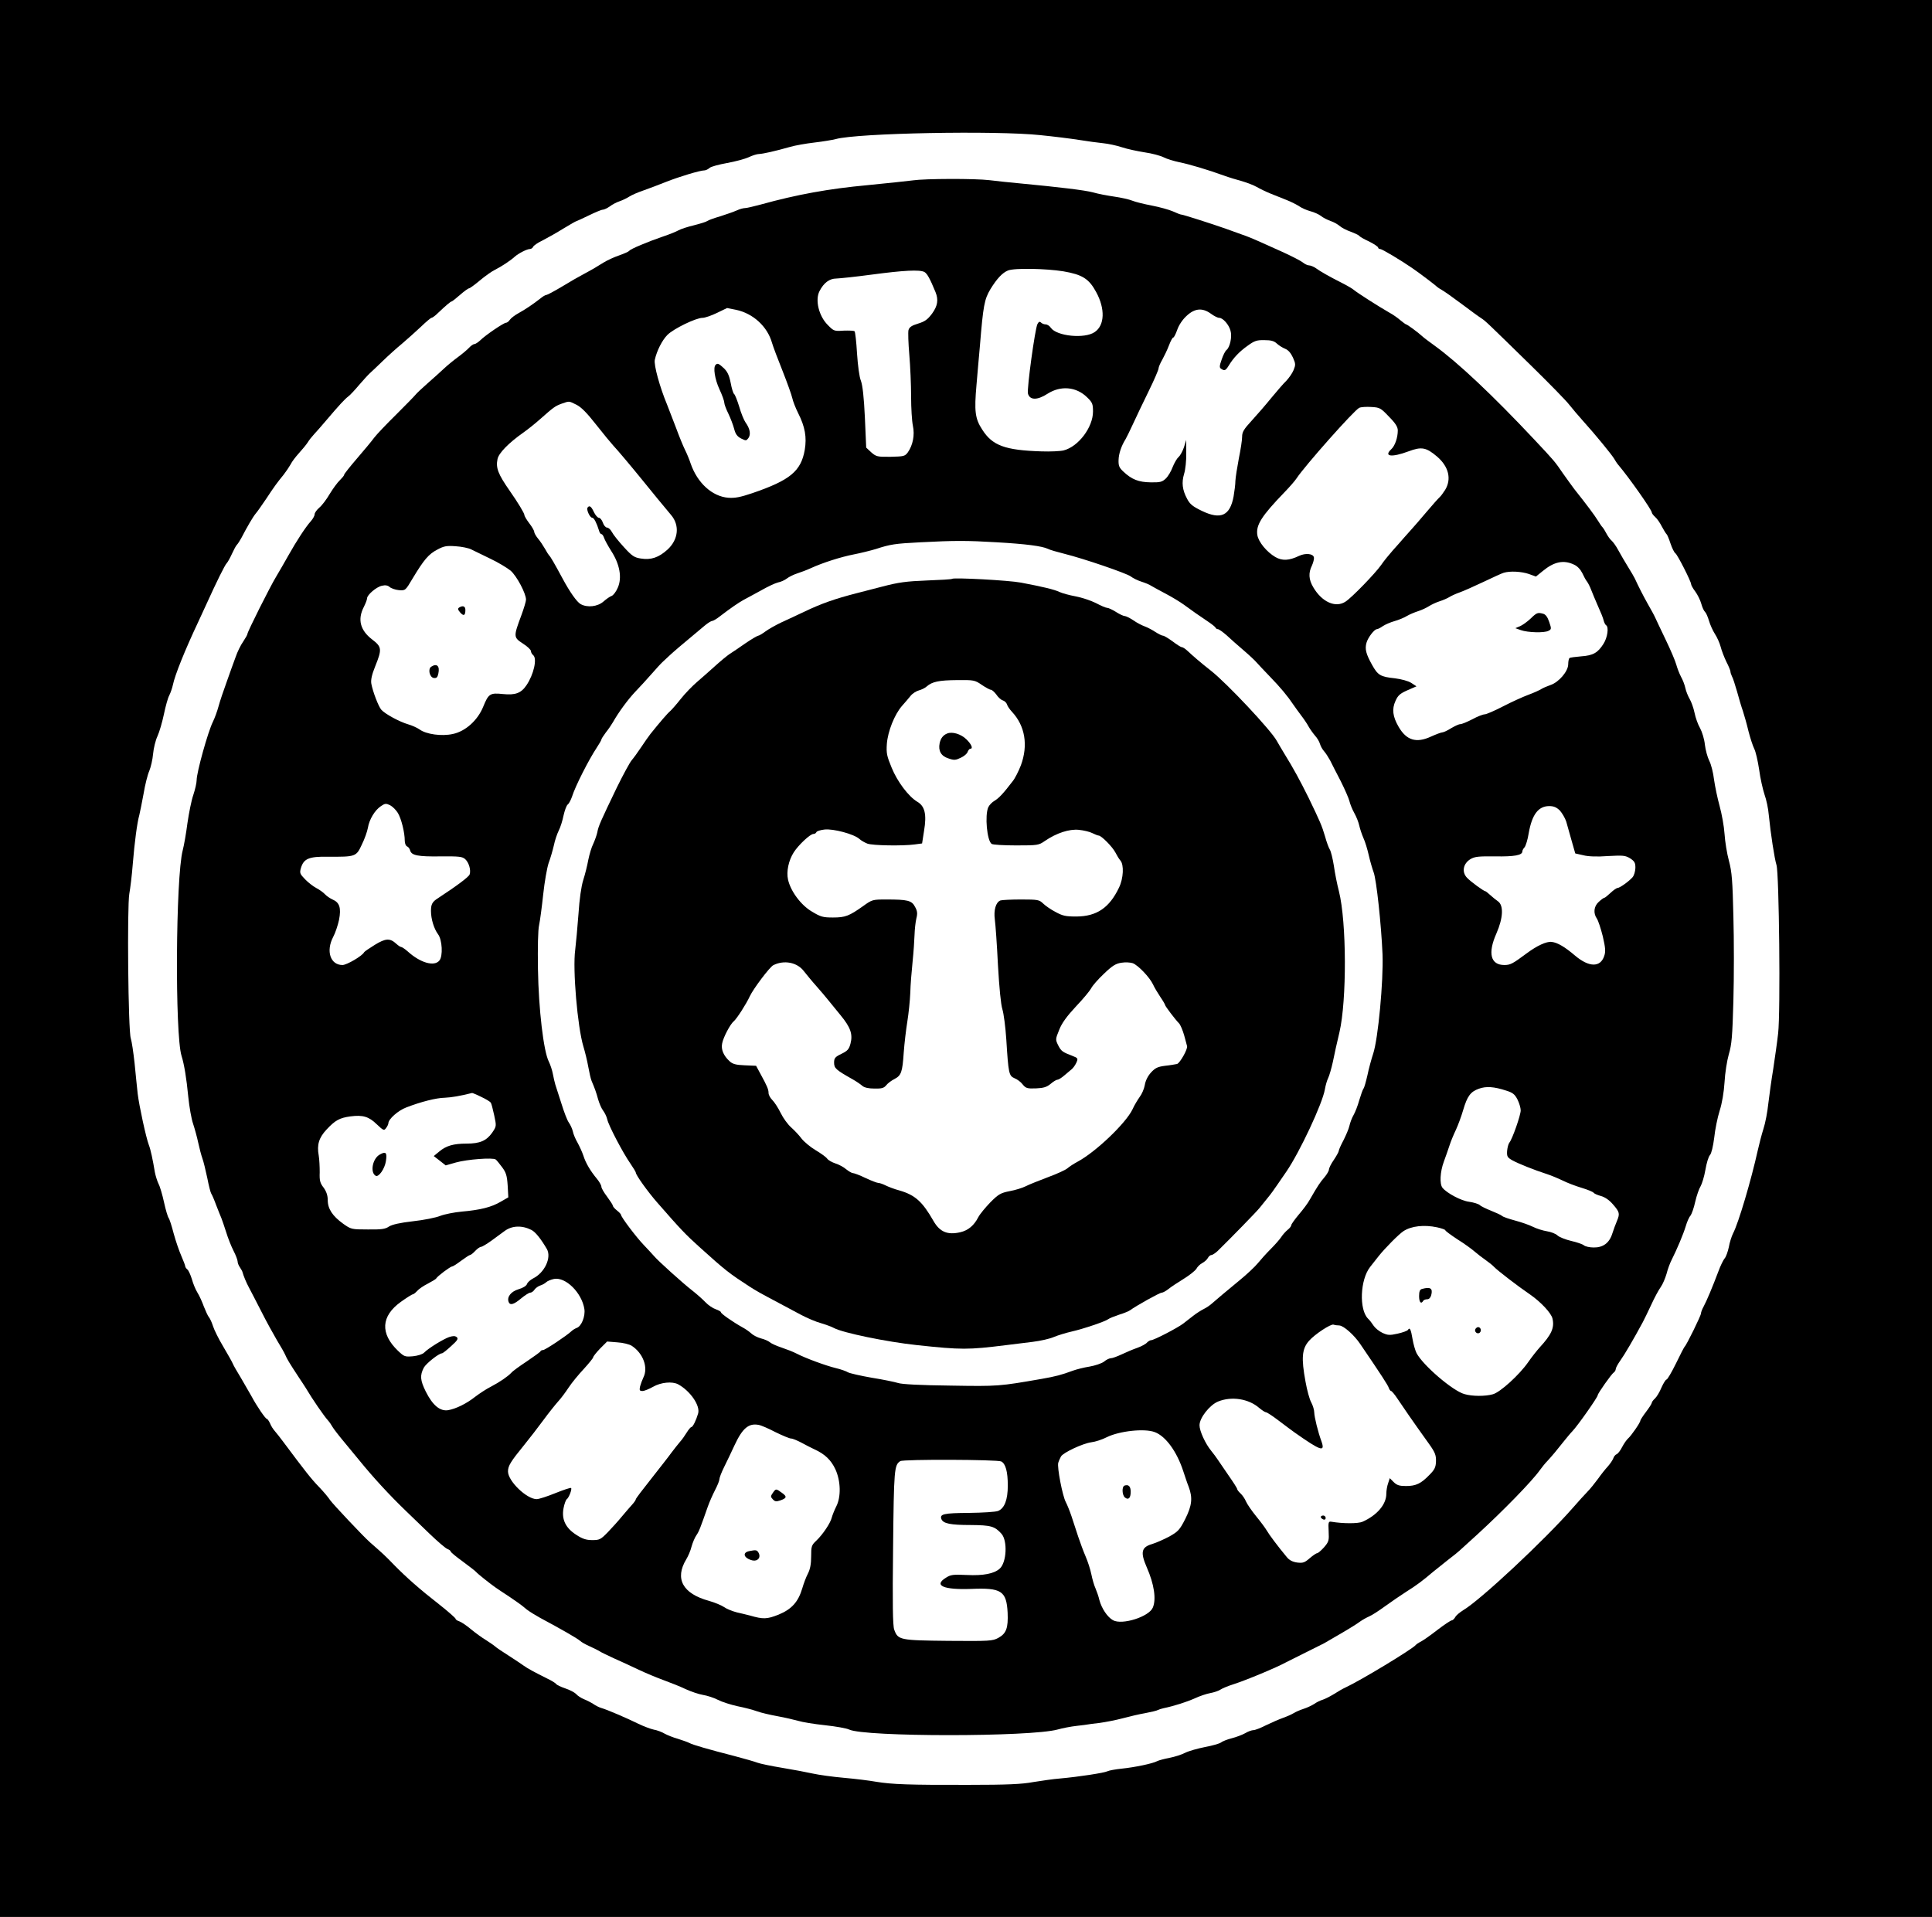
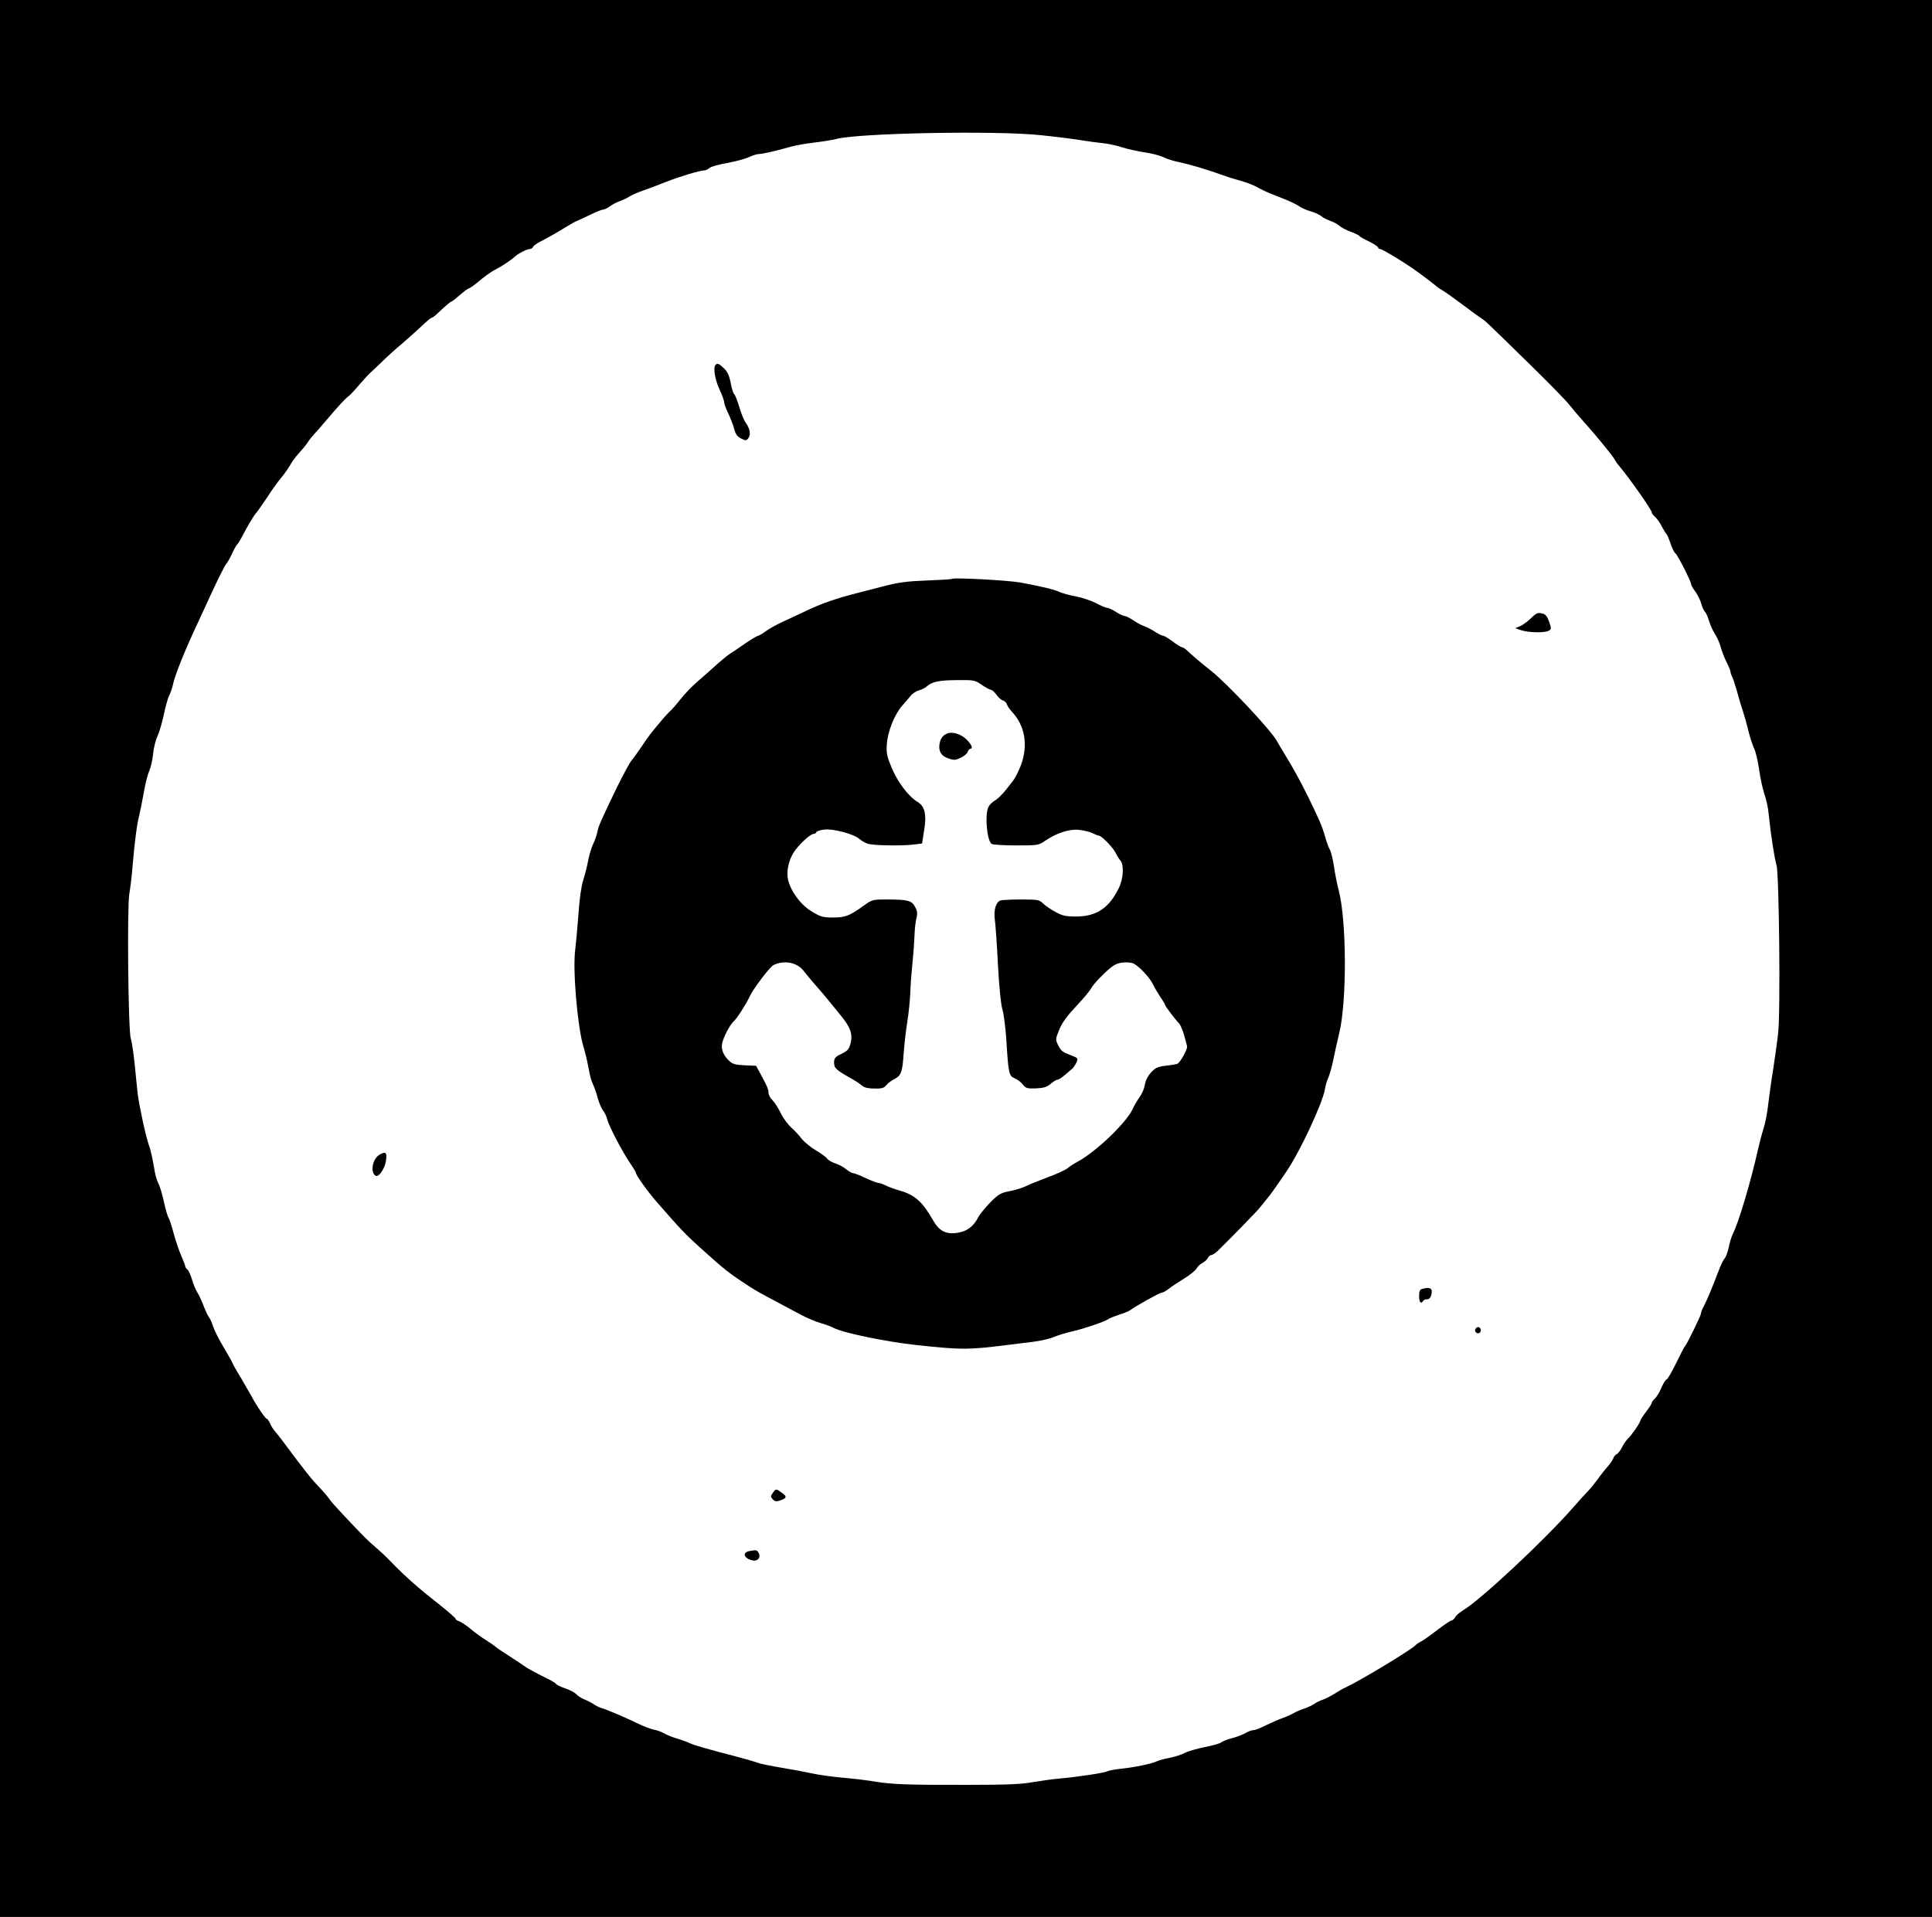
<svg xmlns="http://www.w3.org/2000/svg" version="1.0" width="1179pt" height="1170pt" viewBox="0 0 1179 1170" preserveAspectRatio="xMidYMid meet">
  <g transform="translate(0,1170) scale(0.1,-0.1)" fill="#000000" stroke="none">
    <path d="M0 5850 l0 -5850 5895 0 5895 0 0 5850 0 5850 -5895 0 -5895 0 0 -5850z m6350 5025 c80 -8 185 -21 235 -29 49 -8 115 -17 146 -20 31 -3 83 -14 116 -25 33 -11 95 -24 139 -31 43 -6 95 -20 115 -30 19 -10 62 -23 95 -30 60 -12 175 -46 274 -82 30 -11 80 -26 110 -34 30 -9 70 -24 89 -35 19 -11 56 -29 83 -40 26 -10 71 -28 100 -40 28 -11 63 -29 78 -39 14 -10 44 -23 66 -29 23 -6 52 -19 65 -29 13 -11 40 -24 59 -31 19 -6 43 -20 55 -30 11 -10 41 -26 67 -35 26 -10 50 -21 53 -26 2 -4 29 -20 60 -34 30 -15 55 -32 55 -37 0 -5 6 -9 13 -9 11 0 123 -67 193 -115 46 -31 148 -109 154 -116 3 -3 16 -12 29 -19 13 -7 67 -45 119 -84 52 -39 106 -79 121 -88 28 -19 28 -19 309 -294 106 -104 209 -209 228 -234 20 -25 58 -70 85 -100 76 -84 177 -208 190 -231 6 -11 17 -28 25 -37 63 -74 204 -274 204 -290 0 -5 9 -17 21 -28 12 -10 30 -37 41 -59 12 -22 24 -42 28 -45 4 -3 15 -29 24 -57 10 -29 23 -56 30 -60 13 -9 96 -172 96 -189 0 -5 11 -26 25 -44 14 -19 31 -53 37 -75 6 -22 16 -44 23 -50 6 -5 17 -30 24 -54 7 -24 23 -60 36 -80 13 -20 29 -55 35 -78 6 -24 22 -65 35 -92 14 -27 25 -54 25 -60 0 -6 4 -19 9 -29 6 -9 19 -51 31 -92 11 -41 27 -95 36 -120 8 -25 24 -80 34 -123 11 -43 27 -91 35 -107 9 -17 22 -74 30 -127 7 -54 23 -123 33 -153 11 -30 23 -86 26 -125 11 -112 35 -267 47 -305 16 -50 25 -899 10 -1027 -6 -54 -20 -152 -30 -218 -11 -66 -24 -161 -30 -211 -5 -49 -18 -119 -30 -155 -11 -35 -26 -93 -34 -129 -41 -185 -118 -445 -151 -508 -9 -18 -21 -55 -26 -84 -6 -28 -17 -59 -25 -68 -8 -9 -26 -45 -39 -81 -35 -93 -71 -179 -90 -214 -9 -16 -16 -35 -16 -42 0 -13 -89 -195 -100 -203 -3 -3 -27 -49 -53 -103 -26 -53 -52 -97 -57 -97 -5 0 -19 -22 -31 -49 -11 -27 -29 -57 -40 -67 -10 -9 -19 -21 -19 -26 0 -5 -16 -30 -35 -55 -19 -25 -35 -50 -35 -54 0 -12 -57 -94 -75 -109 -9 -8 -25 -31 -36 -52 -11 -22 -26 -41 -34 -44 -8 -3 -17 -15 -20 -25 -4 -11 -19 -33 -33 -49 -15 -16 -42 -50 -61 -77 -19 -26 -48 -62 -65 -79 -17 -18 -56 -60 -86 -95 -175 -200 -566 -565 -671 -627 -21 -13 -44 -32 -49 -43 -6 -10 -15 -19 -21 -19 -6 0 -45 -26 -87 -58 -42 -33 -88 -65 -102 -72 -14 -7 -27 -16 -30 -20 -20 -25 -337 -217 -430 -260 -14 -6 -45 -24 -70 -40 -25 -15 -56 -31 -70 -35 -14 -4 -36 -15 -50 -25 -14 -9 -43 -23 -65 -30 -22 -7 -49 -19 -60 -26 -11 -7 -40 -20 -65 -29 -25 -9 -71 -29 -104 -45 -33 -17 -67 -30 -77 -30 -10 0 -33 -8 -51 -19 -18 -10 -55 -24 -83 -31 -27 -7 -57 -19 -65 -26 -8 -6 -52 -19 -96 -27 -45 -9 -99 -24 -121 -35 -21 -11 -64 -25 -96 -31 -31 -6 -65 -15 -75 -20 -27 -15 -138 -38 -217 -46 -38 -4 -77 -11 -87 -16 -19 -10 -177 -34 -288 -44 -41 -3 -115 -14 -165 -22 -69 -13 -160 -17 -395 -17 -362 -1 -468 3 -564 19 -39 7 -127 18 -196 24 -69 6 -154 18 -190 26 -36 8 -120 24 -187 35 -67 11 -134 25 -150 31 -15 6 -77 24 -138 40 -167 43 -256 69 -277 80 -11 6 -43 17 -71 26 -29 8 -66 23 -82 32 -17 10 -46 21 -65 24 -19 4 -62 20 -95 36 -71 35 -190 86 -225 96 -14 4 -36 15 -50 25 -14 9 -39 22 -57 29 -17 7 -39 21 -48 32 -10 10 -39 25 -66 34 -27 9 -51 21 -55 26 -3 6 -29 22 -57 35 -74 37 -119 61 -142 78 -11 8 -51 35 -90 60 -38 24 -77 50 -85 58 -9 8 -34 24 -55 38 -22 13 -62 42 -90 65 -27 23 -60 45 -72 49 -13 4 -23 11 -23 16 0 4 -46 45 -102 89 -117 91 -198 163 -270 236 -61 63 -69 70 -150 141 -42 37 -227 234 -243 257 -10 16 -41 53 -69 82 -46 47 -88 101 -214 270 -20 27 -45 59 -54 69 -10 11 -24 32 -30 48 -7 15 -16 28 -20 28 -8 0 -61 77 -94 139 -14 25 -43 75 -64 111 -22 36 -45 75 -50 88 -5 12 -32 59 -59 105 -27 45 -54 100 -61 122 -7 22 -18 47 -25 55 -7 8 -20 38 -31 65 -10 28 -27 66 -39 85 -12 19 -27 56 -34 82 -8 26 -20 53 -27 59 -8 6 -14 16 -14 21 0 5 -11 33 -23 61 -13 29 -34 90 -47 137 -12 47 -26 90 -31 96 -5 6 -18 49 -28 95 -10 46 -25 98 -34 114 -8 17 -18 49 -22 70 -12 73 -26 140 -37 167 -17 45 -59 238 -68 313 -4 39 -13 123 -19 187 -7 64 -17 132 -23 150 -16 46 -23 803 -9 883 6 33 16 114 21 180 11 135 27 255 40 300 4 17 16 75 26 130 9 55 25 118 35 140 9 22 20 68 23 103 3 34 15 84 27 109 12 26 29 86 39 133 10 48 24 100 33 116 8 16 18 45 22 64 12 59 73 211 155 385 15 33 39 85 53 115 59 130 109 231 120 242 7 7 21 33 32 57 11 24 24 49 30 55 6 6 18 25 27 41 35 68 72 131 88 150 10 11 38 52 64 90 50 76 67 99 107 148 14 18 33 46 42 62 8 17 32 48 52 70 20 22 44 51 53 65 8 14 26 36 39 50 13 14 45 50 71 81 83 98 117 134 137 149 11 8 41 40 66 70 26 30 55 62 65 71 11 10 46 43 79 75 33 32 86 80 119 107 32 27 84 74 115 103 31 30 60 54 64 54 5 0 22 12 38 28 47 45 79 72 85 72 3 0 26 18 51 40 25 22 50 40 55 40 5 0 35 22 66 48 31 26 73 56 92 65 38 19 95 56 122 81 23 20 74 46 91 46 8 0 17 6 20 13 3 8 29 26 59 40 29 15 86 47 126 72 41 25 76 45 79 45 2 0 37 16 76 35 39 19 77 35 85 35 8 0 27 9 43 20 15 12 43 26 61 32 18 6 44 19 58 28 14 9 52 26 85 37 33 12 96 35 140 53 81 32 207 70 234 70 8 0 22 7 31 15 8 8 57 21 107 30 50 9 109 25 131 35 23 11 51 20 64 20 24 1 97 17 188 43 30 9 98 21 150 27 52 6 111 16 130 21 131 37 977 53 1250 24z" />
-     <path d="M5570 10599 c-30 -4 -154 -17 -275 -29 -238 -22 -431 -57 -655 -119 -41 -11 -83 -21 -93 -21 -11 0 -33 -6 -50 -14 -18 -8 -63 -24 -101 -36 -38 -11 -74 -24 -80 -29 -6 -5 -42 -16 -81 -26 -38 -9 -81 -23 -95 -31 -14 -8 -56 -25 -95 -38 -91 -31 -199 -76 -205 -87 -4 -5 -31 -17 -62 -28 -30 -10 -73 -30 -94 -43 -22 -13 -48 -29 -59 -36 -11 -6 -40 -23 -65 -36 -25 -13 -83 -46 -130 -75 -47 -28 -90 -51 -95 -51 -6 0 -22 -9 -35 -20 -47 -37 -95 -69 -135 -91 -22 -12 -46 -30 -53 -40 -7 -11 -18 -19 -24 -19 -14 0 -126 -76 -157 -107 -13 -12 -29 -23 -36 -23 -6 0 -21 -10 -32 -22 -12 -13 -43 -39 -69 -58 -26 -19 -65 -51 -85 -70 -21 -19 -65 -60 -100 -90 -34 -30 -67 -61 -73 -69 -6 -8 -59 -62 -118 -121 -59 -58 -120 -122 -135 -142 -15 -21 -63 -78 -105 -127 -43 -50 -78 -94 -78 -99 0 -5 -12 -19 -26 -33 -14 -13 -42 -51 -62 -84 -19 -33 -48 -71 -64 -84 -15 -13 -28 -31 -28 -40 0 -9 -10 -27 -22 -41 -32 -35 -88 -121 -138 -210 -23 -41 -57 -100 -75 -130 -36 -59 -175 -336 -175 -349 0 -5 -12 -26 -26 -47 -15 -21 -36 -64 -46 -94 -11 -30 -36 -98 -54 -150 -19 -52 -42 -120 -50 -150 -8 -30 -24 -74 -35 -96 -30 -60 -99 -308 -99 -356 0 -16 -9 -56 -20 -89 -12 -34 -27 -111 -36 -172 -8 -62 -21 -137 -29 -167 -43 -164 -48 -1126 -7 -1255 16 -51 30 -135 41 -250 6 -60 19 -135 30 -166 10 -30 24 -82 31 -115 7 -32 18 -75 25 -94 7 -19 20 -73 30 -120 9 -47 20 -89 24 -95 4 -5 18 -37 30 -70 13 -33 27 -69 32 -80 4 -11 18 -49 29 -85 11 -36 31 -87 45 -114 14 -27 25 -57 25 -65 0 -9 6 -25 14 -36 7 -11 15 -24 16 -30 6 -22 22 -62 40 -95 10 -19 44 -84 75 -145 30 -60 74 -139 95 -175 22 -36 45 -76 51 -90 10 -24 23 -46 84 -139 16 -24 34 -51 40 -61 42 -71 113 -174 137 -200 9 -10 21 -28 27 -39 6 -11 40 -55 76 -98 35 -43 74 -89 85 -103 86 -106 187 -216 287 -312 26 -25 90 -87 142 -137 52 -50 102 -93 113 -96 10 -4 18 -10 18 -14 0 -5 33 -32 73 -61 39 -29 77 -58 82 -64 11 -13 87 -73 120 -96 12 -8 48 -33 81 -54 32 -22 63 -43 69 -48 5 -4 24 -18 40 -32 17 -13 53 -35 80 -50 127 -68 227 -125 245 -141 8 -8 35 -23 60 -34 25 -11 52 -25 60 -30 8 -6 47 -24 85 -42 39 -17 106 -48 150 -69 44 -21 114 -50 155 -65 41 -15 102 -39 135 -55 33 -15 80 -31 105 -35 25 -4 66 -17 91 -30 25 -13 79 -30 120 -39 41 -8 94 -22 119 -31 24 -9 81 -22 125 -30 44 -8 100 -21 125 -28 25 -8 99 -20 165 -27 66 -7 132 -19 146 -26 93 -46 1108 -46 1274 0 28 8 79 18 115 22 36 4 67 8 70 9 3 1 34 5 70 9 36 5 99 17 140 28 41 11 104 26 140 32 36 7 71 15 76 19 6 3 21 8 35 11 63 13 141 38 190 60 30 14 72 28 94 32 22 4 50 13 62 21 12 8 48 23 80 33 78 25 263 102 323 135 14 7 68 34 120 60 52 26 102 51 110 55 8 5 56 33 105 61 50 29 101 61 115 72 14 10 39 24 55 31 17 7 60 35 97 62 37 27 96 67 130 89 61 38 101 68 163 121 17 14 57 46 90 72 33 25 65 51 71 57 6 5 56 51 110 100 156 143 332 323 381 392 13 18 33 43 46 56 27 29 62 71 102 122 17 21 39 48 50 59 32 33 155 208 155 220 0 11 84 130 98 139 6 4 12 14 12 21 0 7 13 31 28 52 24 33 81 130 137 234 8 14 30 61 51 105 20 44 47 94 59 110 12 17 27 53 35 80 7 28 21 66 31 85 34 68 71 156 86 205 8 28 21 57 29 65 7 9 21 47 29 85 9 39 24 81 33 95 8 14 22 58 29 99 7 41 19 82 28 91 9 10 19 52 26 106 5 49 20 123 33 164 15 47 26 113 30 175 3 56 15 131 26 170 18 60 22 109 28 327 4 142 4 374 0 515 -5 216 -9 271 -27 338 -12 44 -24 118 -27 165 -3 47 -17 123 -30 170 -13 47 -28 119 -34 161 -5 43 -18 94 -29 115 -11 22 -23 66 -27 99 -3 33 -17 78 -29 100 -13 22 -28 64 -34 94 -6 30 -20 68 -30 85 -10 17 -22 47 -26 66 -4 19 -16 51 -27 70 -10 19 -23 53 -29 75 -6 22 -35 90 -64 150 -29 61 -58 121 -64 135 -6 14 -27 52 -46 85 -29 52 -55 103 -79 155 -4 8 -22 40 -41 70 -19 30 -45 76 -59 101 -13 25 -32 51 -41 59 -9 7 -23 27 -32 44 -9 17 -19 33 -22 36 -4 3 -17 21 -29 41 -20 33 -71 101 -145 194 -13 17 -43 59 -68 94 -51 75 -54 78 -174 206 -256 273 -469 473 -610 575 -33 24 -67 49 -75 57 -27 25 -93 73 -99 73 -3 0 -19 12 -36 26 -16 14 -46 35 -65 45 -65 37 -198 122 -219 140 -8 7 -40 26 -70 41 -79 40 -132 70 -161 91 -13 9 -32 17 -41 17 -9 0 -27 8 -40 19 -13 10 -71 40 -129 66 -58 26 -123 55 -145 65 -22 10 -65 28 -95 38 -30 11 -75 27 -100 36 -82 29 -260 86 -270 86 -6 0 -29 9 -53 20 -23 10 -80 26 -127 35 -47 9 -101 22 -120 30 -19 8 -69 19 -111 25 -41 6 -100 17 -130 26 -50 13 -197 31 -449 55 -58 5 -139 14 -180 19 -90 11 -393 10 -470 -1z m919 -555 c116 -20 156 -45 200 -126 56 -102 53 -204 -9 -245 -61 -42 -231 -25 -267 26 -8 12 -22 21 -32 21 -9 0 -22 5 -28 11 -8 8 -14 6 -22 -9 -15 -29 -65 -395 -58 -424 11 -41 57 -42 120 -1 80 51 175 43 241 -22 32 -31 36 -40 36 -87 0 -96 -89 -214 -179 -237 -20 -5 -81 -8 -136 -6 -221 7 -299 35 -361 133 -44 67 -49 113 -35 272 5 63 15 171 21 240 20 245 27 283 64 345 40 65 73 100 107 114 39 16 233 12 338 -5z m-848 -4 c17 -10 33 -38 68 -123 19 -47 13 -84 -21 -131 -27 -36 -43 -48 -85 -61 -40 -12 -54 -22 -59 -40 -3 -12 -1 -80 5 -149 6 -70 11 -185 11 -256 0 -71 5 -151 11 -179 12 -56 0 -118 -31 -162 -18 -24 -24 -25 -105 -27 -81 -1 -88 1 -118 27 l-31 29 -8 183 c-6 127 -14 196 -24 224 -10 23 -19 94 -24 168 -4 71 -11 131 -15 135 -4 4 -33 5 -66 4 -58 -4 -61 -3 -98 35 -54 54 -78 152 -50 206 26 51 61 77 103 77 23 1 120 11 216 24 196 26 292 31 321 16z m-1149 -231 c104 -22 191 -102 219 -201 7 -24 36 -101 65 -173 28 -71 55 -146 59 -165 4 -19 20 -60 35 -90 43 -85 54 -148 41 -226 -23 -130 -89 -185 -320 -264 -74 -25 -106 -31 -147 -28 -98 8 -188 90 -229 208 -8 25 -24 63 -35 85 -11 22 -36 83 -55 135 -20 52 -44 115 -54 140 -45 108 -82 243 -75 274 12 55 45 120 77 152 38 38 174 104 214 104 15 0 55 14 88 30 33 16 61 30 62 30 1 0 26 -5 55 -11z m2898 -24 c19 -14 41 -25 50 -25 23 0 59 -41 69 -78 11 -36 -3 -101 -24 -118 -8 -6 -21 -32 -30 -59 -14 -39 -14 -49 -3 -56 21 -14 27 -11 46 19 29 48 65 86 116 122 41 30 56 35 102 34 40 0 59 -5 76 -21 13 -12 36 -26 51 -32 18 -7 34 -25 47 -53 17 -38 17 -45 4 -77 -8 -20 -29 -49 -45 -66 -17 -16 -58 -64 -92 -105 -33 -41 -87 -103 -119 -138 -48 -52 -58 -69 -58 -98 0 -20 -9 -79 -20 -132 -10 -54 -20 -115 -21 -137 0 -22 -6 -65 -11 -95 -22 -118 -78 -144 -194 -88 -56 27 -73 41 -90 74 -29 54 -34 99 -18 152 8 25 14 82 13 126 l0 81 -14 -45 c-8 -24 -23 -51 -33 -60 -10 -8 -26 -36 -36 -61 -9 -25 -28 -57 -42 -70 -22 -21 -35 -24 -92 -23 -73 1 -115 17 -166 65 -26 24 -31 36 -30 71 1 38 16 85 43 128 5 8 25 49 44 90 19 41 62 132 96 201 34 69 61 132 61 140 0 8 10 32 23 54 12 22 31 61 41 88 10 26 21 47 26 47 4 0 15 21 24 47 10 29 32 62 57 85 50 47 97 51 149 13z m-3873 -555 c29 -14 64 -49 121 -122 45 -57 92 -114 105 -128 24 -25 113 -131 177 -210 43 -54 143 -175 175 -213 54 -63 45 -150 -21 -211 -54 -49 -101 -65 -163 -55 -40 6 -54 15 -104 70 -32 35 -65 76 -73 92 -8 15 -21 27 -30 27 -8 0 -20 14 -25 30 -6 17 -17 30 -25 30 -7 0 -21 16 -30 35 -16 35 -28 43 -39 26 -7 -13 15 -61 29 -61 11 0 27 -32 41 -77 3 -13 10 -23 15 -23 5 0 12 -10 16 -22 4 -13 24 -49 44 -81 52 -80 67 -163 40 -224 -10 -24 -27 -46 -37 -50 -10 -3 -33 -19 -51 -35 -36 -31 -98 -38 -139 -15 -23 13 -66 74 -110 156 -49 91 -75 136 -82 141 -3 3 -15 21 -25 40 -11 19 -30 48 -43 63 -13 16 -23 34 -23 41 0 7 -13 30 -30 52 -16 21 -30 44 -30 51 0 10 -40 77 -90 148 -71 102 -85 139 -74 193 7 36 67 98 158 162 27 19 72 55 100 80 86 76 93 81 133 96 49 17 43 17 90 -6z m4959 -73 c40 -40 54 -63 54 -84 0 -44 -17 -94 -40 -115 -48 -45 3 -51 105 -13 80 30 108 25 175 -32 71 -61 89 -137 49 -203 -12 -19 -27 -39 -34 -45 -6 -5 -43 -46 -80 -90 -37 -44 -77 -90 -89 -103 -11 -12 -33 -37 -49 -55 -15 -17 -45 -52 -68 -77 -22 -25 -55 -65 -71 -89 -36 -51 -178 -198 -217 -223 -60 -40 -144 -3 -197 88 -28 47 -30 88 -8 132 8 18 14 40 12 50 -4 23 -51 28 -91 9 -61 -29 -102 -31 -144 -7 -53 31 -103 92 -110 134 -10 61 26 117 165 261 32 33 65 71 74 85 49 75 353 418 383 431 11 5 44 7 74 5 51 -3 57 -6 107 -59z m-2391 -767 c174 -10 275 -23 310 -40 11 -6 56 -19 100 -30 120 -30 377 -118 405 -138 14 -11 43 -25 65 -32 22 -7 50 -18 61 -26 12 -7 52 -29 90 -49 38 -20 87 -50 109 -66 46 -34 93 -67 150 -105 22 -15 42 -31 43 -35 2 -5 8 -9 14 -9 6 0 30 -17 53 -37 22 -21 70 -63 105 -93 35 -30 70 -63 79 -74 9 -10 45 -49 81 -86 64 -66 108 -119 142 -170 9 -14 31 -43 47 -65 17 -22 38 -53 47 -70 9 -16 27 -41 39 -55 13 -14 26 -36 30 -50 4 -14 15 -34 25 -45 10 -11 26 -36 37 -56 10 -20 39 -78 65 -127 25 -50 49 -105 53 -122 4 -17 17 -50 30 -73 13 -23 26 -57 30 -76 4 -18 15 -52 25 -75 11 -23 25 -71 33 -106 8 -36 22 -83 30 -105 17 -47 46 -315 54 -500 6 -162 -27 -516 -57 -606 -11 -33 -27 -92 -35 -131 -9 -39 -19 -76 -24 -82 -5 -6 -16 -38 -26 -71 -9 -33 -25 -74 -35 -91 -10 -17 -21 -47 -25 -65 -4 -19 -21 -58 -36 -88 -16 -30 -29 -59 -29 -65 0 -6 -14 -31 -30 -55 -17 -24 -30 -51 -30 -59 0 -8 -12 -29 -27 -47 -27 -31 -41 -52 -90 -137 -11 -21 -42 -62 -67 -91 -25 -30 -46 -59 -46 -65 0 -6 -10 -19 -23 -29 -12 -10 -29 -29 -38 -43 -9 -14 -38 -47 -64 -73 -27 -27 -62 -66 -79 -87 -17 -21 -67 -68 -111 -104 -91 -75 -135 -112 -168 -141 -12 -11 -35 -27 -52 -35 -16 -8 -44 -26 -62 -40 -18 -14 -46 -36 -63 -49 -36 -27 -178 -101 -196 -101 -6 0 -17 -7 -24 -14 -6 -8 -33 -23 -58 -32 -26 -9 -69 -27 -96 -40 -28 -13 -57 -24 -67 -24 -9 0 -28 -9 -42 -21 -15 -11 -54 -24 -88 -30 -33 -5 -80 -17 -102 -25 -70 -26 -105 -35 -190 -50 -259 -45 -264 -46 -557 -41 -180 2 -298 8 -320 16 -19 6 -91 21 -160 32 -69 12 -134 27 -145 33 -11 7 -45 19 -75 26 -58 14 -182 59 -240 89 -19 10 -60 26 -90 36 -30 10 -62 24 -71 32 -9 8 -34 19 -55 24 -22 6 -49 20 -60 31 -12 11 -35 27 -52 36 -61 34 -132 84 -132 92 0 5 -15 13 -32 19 -18 6 -46 25 -63 43 -16 17 -52 49 -80 71 -57 44 -210 182 -234 211 -9 10 -37 41 -63 68 -46 48 -138 170 -138 183 0 4 -11 16 -25 27 -14 11 -25 24 -25 29 0 5 -16 29 -35 55 -19 25 -35 52 -35 61 0 8 -12 30 -27 48 -40 48 -69 97 -83 142 -7 21 -23 56 -35 78 -13 22 -26 53 -29 69 -4 17 -15 41 -25 55 -10 14 -30 67 -45 116 -16 50 -32 101 -37 115 -4 14 -11 43 -15 65 -4 22 -15 56 -25 76 -32 64 -62 319 -66 564 -2 133 0 239 7 269 6 28 17 112 25 187 8 75 23 161 33 191 11 29 25 78 32 108 6 30 20 71 30 91 10 19 23 61 29 91 7 31 18 62 26 68 8 6 19 28 26 48 20 64 102 225 151 299 15 23 28 45 28 49 0 4 12 23 27 43 16 20 35 48 43 62 35 62 91 138 136 186 27 28 72 77 99 108 28 32 58 65 68 74 10 9 30 28 45 42 24 22 58 52 212 180 19 16 40 29 46 29 6 0 27 12 47 28 68 52 112 82 144 100 18 9 66 36 107 58 40 23 87 45 104 49 17 3 41 14 54 24 13 10 41 24 63 31 22 7 59 21 83 32 74 34 185 69 262 84 41 8 102 23 135 33 89 29 116 33 270 41 212 11 284 11 470 0z m-3210 -43 c17 -8 69 -34 117 -57 47 -22 103 -56 124 -73 37 -32 94 -139 94 -177 0 -10 -13 -54 -29 -97 -48 -129 -48 -133 10 -171 27 -17 49 -38 49 -46 0 -7 6 -19 14 -25 25 -21 3 -118 -41 -183 -33 -49 -68 -62 -145 -54 -77 8 -87 2 -119 -77 -34 -84 -109 -151 -186 -167 -68 -15 -162 -2 -203 28 -14 10 -45 24 -69 31 -52 15 -141 63 -164 89 -17 19 -52 110 -61 159 -4 23 3 55 24 107 42 104 40 118 -19 163 -73 56 -90 122 -51 198 11 22 20 45 20 53 0 21 57 70 91 77 21 5 36 2 47 -8 9 -8 35 -17 56 -19 40 -3 40 -3 85 73 68 113 97 147 149 174 40 22 57 25 112 21 36 -2 79 -11 95 -19z m6730 -93 c21 -9 40 -30 51 -52 9 -20 22 -44 29 -52 6 -8 18 -31 25 -50 7 -19 26 -63 41 -98 16 -35 32 -74 35 -88 3 -13 10 -27 15 -30 18 -11 9 -75 -16 -114 -34 -54 -63 -71 -136 -76 -35 -3 -66 -7 -71 -10 -4 -3 -8 -20 -8 -38 0 -43 -57 -110 -108 -127 -20 -7 -46 -18 -57 -25 -11 -7 -46 -23 -79 -35 -32 -12 -101 -43 -153 -70 -52 -27 -103 -49 -113 -49 -10 0 -44 -13 -75 -30 -31 -16 -64 -30 -74 -30 -9 0 -34 -12 -56 -25 -22 -14 -46 -25 -53 -25 -7 0 -39 -12 -70 -26 -89 -41 -149 -23 -197 60 -36 62 -42 108 -19 158 15 34 28 45 73 65 l55 24 -32 21 c-19 12 -61 23 -100 28 -88 9 -104 19 -139 82 -37 66 -45 97 -34 135 9 32 48 83 64 83 5 0 21 8 35 18 15 10 47 24 72 31 25 7 59 21 75 31 17 10 48 23 70 30 22 7 51 21 65 30 14 9 43 23 65 30 22 7 49 19 60 26 11 7 39 20 62 28 23 8 88 37 145 64 57 27 113 53 124 56 39 12 108 8 153 -7 l44 -16 42 34 c69 57 127 69 190 39z m-7177 -1516 c21 -35 42 -119 42 -169 0 -16 6 -32 14 -35 8 -3 16 -14 19 -25 8 -30 47 -38 185 -36 114 1 133 -1 151 -17 22 -20 36 -66 27 -93 -5 -15 -77 -69 -193 -145 -35 -22 -43 -37 -43 -78 0 -49 18 -108 43 -142 26 -34 31 -135 8 -161 -31 -38 -116 -14 -193 56 -17 15 -35 27 -40 27 -5 0 -18 9 -29 19 -39 36 -65 35 -132 -6 -34 -21 -63 -41 -65 -45 -10 -22 -106 -78 -132 -78 -74 0 -102 85 -57 171 13 24 29 72 36 105 14 73 3 106 -40 124 -15 7 -36 21 -46 32 -10 11 -34 28 -53 38 -19 10 -50 34 -69 54 -31 32 -33 38 -25 67 17 58 48 72 166 70 168 -1 172 0 206 74 17 34 33 80 37 102 8 51 43 109 80 133 25 17 31 17 56 5 15 -8 36 -29 47 -47z m7091 15 c14 -16 32 -46 39 -68 6 -22 21 -75 33 -117 l22 -77 49 -11 c30 -8 85 -10 150 -5 93 5 106 4 136 -14 27 -18 32 -27 32 -58 -1 -22 -8 -47 -18 -58 -23 -26 -78 -65 -92 -65 -5 0 -24 -13 -42 -30 -17 -16 -34 -30 -38 -30 -4 0 -19 -11 -34 -25 -30 -27 -34 -69 -11 -102 8 -12 24 -60 36 -108 16 -69 18 -93 9 -119 -23 -72 -93 -71 -179 2 -61 52 -106 79 -142 83 -31 4 -90 -23 -154 -71 -85 -63 -98 -70 -135 -70 -84 0 -102 72 -48 193 41 94 45 171 9 196 -13 9 -34 26 -48 39 -13 12 -26 22 -28 22 -10 0 -92 60 -113 83 -33 35 -23 86 21 113 27 16 50 18 152 17 116 -2 165 7 165 30 0 6 6 18 14 26 7 9 19 47 25 86 20 113 58 164 124 165 29 0 45 -7 66 -27z m-326 -1710 c38 -12 51 -22 67 -53 11 -22 20 -52 20 -67 0 -30 -51 -175 -69 -197 -6 -7 -12 -30 -14 -51 -2 -34 2 -40 32 -57 36 -20 133 -59 211 -84 25 -8 68 -26 95 -39 28 -14 80 -34 117 -45 37 -11 70 -25 73 -30 3 -5 23 -14 45 -20 25 -7 51 -25 74 -52 40 -46 42 -56 23 -101 -8 -18 -20 -52 -28 -76 -18 -58 -57 -86 -114 -85 -24 0 -51 6 -59 13 -8 7 -43 19 -78 27 -34 8 -72 23 -83 33 -11 11 -40 22 -65 26 -25 4 -63 16 -85 27 -22 11 -70 28 -108 38 -37 10 -73 22 -80 28 -6 6 -37 20 -67 32 -30 12 -62 27 -70 35 -8 7 -37 16 -65 20 -49 6 -136 53 -162 85 -19 23 -15 98 8 160 11 30 27 75 35 100 8 25 26 68 39 95 13 28 33 82 44 120 25 85 45 112 96 130 44 16 92 13 168 -12z m-6256 -38 c28 -13 54 -29 58 -35 4 -6 13 -41 21 -78 14 -66 14 -66 -13 -106 -35 -49 -75 -66 -155 -66 -81 0 -125 -13 -167 -48 l-34 -28 36 -28 37 -29 63 18 c68 19 226 31 242 18 6 -4 23 -26 39 -47 24 -32 30 -51 34 -111 l4 -73 -47 -27 c-56 -33 -123 -50 -237 -60 -45 -4 -105 -16 -131 -26 -27 -11 -102 -26 -167 -33 -79 -9 -127 -20 -146 -32 -23 -16 -47 -19 -130 -18 -99 0 -102 1 -150 35 -65 47 -94 91 -94 144 0 28 -8 52 -25 76 -22 28 -26 44 -24 94 0 33 -2 79 -6 102 -12 66 1 109 48 159 52 56 79 71 145 80 76 10 113 -1 161 -48 41 -39 45 -40 57 -23 8 10 14 24 14 29 0 25 59 78 110 97 88 34 181 58 235 59 41 2 90 10 166 29 3 0 28 -10 56 -24z m306 -812 c24 -12 57 -53 94 -116 30 -52 -13 -145 -84 -180 -17 -9 -34 -24 -37 -34 -4 -11 -24 -24 -52 -32 -46 -14 -72 -47 -60 -78 9 -22 32 -15 76 22 23 19 48 35 55 35 8 0 20 8 27 19 7 10 23 21 35 25 13 4 29 13 36 20 7 7 29 16 48 20 71 13 169 -84 185 -183 7 -45 -18 -107 -47 -116 -10 -4 -25 -13 -33 -21 -26 -25 -159 -114 -172 -114 -7 0 -14 -3 -16 -8 -1 -4 -39 -31 -83 -61 -44 -29 -87 -60 -95 -70 -22 -23 -68 -55 -125 -85 -28 -14 -70 -42 -95 -61 -54 -43 -119 -74 -165 -82 -50 -8 -95 30 -137 114 -34 69 -36 98 -12 145 13 25 92 88 111 88 5 0 30 20 56 44 39 35 45 45 34 55 -11 8 -22 8 -47 0 -36 -13 -126 -68 -152 -95 -10 -10 -39 -19 -68 -22 -49 -4 -53 -3 -92 34 -109 105 -103 211 18 298 35 25 68 46 73 46 4 0 16 9 27 21 10 12 40 32 66 45 25 13 48 27 50 31 5 12 86 73 97 73 5 0 30 16 55 35 26 19 50 35 54 35 5 0 19 11 32 25 13 14 29 25 36 25 6 0 36 18 65 39 30 22 65 48 79 58 45 33 106 35 163 6z m5527 16 c27 -6 50 -14 50 -18 0 -4 34 -29 75 -56 42 -26 88 -60 104 -74 16 -14 46 -37 66 -51 20 -14 44 -33 53 -43 21 -22 144 -117 222 -170 63 -44 127 -112 134 -145 13 -56 -6 -98 -79 -177 -16 -18 -48 -58 -70 -90 -53 -76 -170 -183 -215 -195 -46 -13 -125 -13 -173 1 -71 19 -255 177 -293 251 -8 16 -19 55 -24 85 -10 60 -17 74 -28 56 -4 -6 -32 -16 -63 -23 -49 -11 -60 -10 -93 5 -21 10 -45 30 -54 44 -9 14 -24 34 -34 43 -55 56 -48 237 13 315 17 21 40 51 52 66 38 48 123 134 152 153 48 31 125 40 205 23z m-597 -599 c26 -1 91 -58 129 -115 130 -191 168 -250 173 -266 4 -11 10 -19 14 -19 4 0 22 -21 39 -47 30 -45 90 -133 192 -275 38 -53 44 -70 43 -107 -1 -36 -8 -51 -40 -83 -51 -53 -82 -68 -143 -68 -40 0 -56 5 -75 24 l-24 24 -10 -31 c-6 -16 -11 -45 -11 -64 0 -65 -56 -131 -145 -171 -27 -12 -119 -12 -190 0 -18 3 -20 -2 -17 -58 3 -57 1 -64 -28 -98 -18 -20 -37 -36 -42 -36 -6 0 -26 -14 -46 -31 -31 -27 -41 -30 -76 -26 -28 4 -48 14 -64 34 -54 65 -108 137 -122 162 -8 14 -37 53 -64 86 -27 33 -55 74 -62 90 -7 17 -22 39 -33 49 -12 11 -21 23 -21 27 0 5 -23 41 -51 81 -27 40 -57 84 -67 98 -9 14 -27 38 -40 54 -37 45 -72 122 -72 157 0 45 62 124 114 145 82 33 186 17 251 -40 17 -14 35 -26 41 -26 6 0 42 -24 80 -53 38 -29 80 -60 94 -70 162 -114 188 -122 164 -54 -21 57 -43 146 -44 177 0 14 -8 41 -18 60 -11 19 -26 76 -35 126 -27 146 -22 201 21 250 36 41 134 105 150 99 8 -3 23 -5 35 -5z m-4318 -124 c70 -46 102 -133 71 -194 -7 -15 -16 -39 -20 -54 -5 -24 -3 -28 15 -28 11 0 40 12 65 26 47 27 116 34 152 15 74 -40 137 -131 122 -179 -12 -41 -32 -82 -41 -82 -4 0 -17 -15 -28 -33 -11 -18 -29 -44 -41 -57 -11 -13 -35 -43 -53 -67 -17 -24 -74 -96 -124 -160 -51 -64 -93 -119 -93 -124 0 -4 -10 -19 -22 -32 -13 -14 -41 -47 -63 -73 -22 -27 -61 -70 -86 -96 -43 -44 -50 -48 -94 -48 -37 0 -60 7 -98 32 -66 42 -91 95 -78 163 5 26 14 50 19 54 13 8 34 62 27 69 -3 3 -45 -11 -95 -31 -49 -20 -101 -37 -115 -37 -61 0 -175 110 -175 169 0 34 16 60 100 163 30 37 82 104 115 149 33 45 74 96 90 114 17 18 46 57 65 86 19 29 61 80 93 114 31 34 57 66 57 71 0 5 19 29 42 53 l43 43 62 -5 c35 -2 74 -12 88 -21z m877 -527 c43 -21 86 -39 95 -39 10 0 38 -12 63 -25 25 -14 61 -32 80 -41 64 -29 102 -66 128 -122 33 -72 35 -169 5 -227 -11 -22 -23 -52 -27 -67 -8 -34 -55 -104 -95 -142 -29 -27 -31 -35 -31 -96 0 -46 -6 -78 -20 -105 -11 -21 -26 -61 -34 -89 -25 -84 -65 -128 -145 -161 -71 -28 -93 -29 -176 -5 -16 4 -52 13 -79 19 -27 7 -62 21 -77 32 -16 11 -57 28 -92 38 -161 44 -211 135 -139 254 11 18 26 52 32 77 7 25 20 56 30 70 16 23 24 45 70 176 10 28 30 73 44 100 14 27 26 56 26 65 0 9 13 43 29 75 16 32 45 93 64 134 48 103 86 135 147 123 14 -2 60 -22 102 -44z m2315 0 c67 -25 135 -119 174 -239 10 -30 24 -73 33 -95 25 -67 20 -114 -21 -196 -34 -67 -44 -77 -97 -107 -32 -17 -79 -38 -105 -46 -66 -19 -73 -50 -33 -142 45 -102 59 -195 37 -246 -23 -56 -188 -108 -243 -77 -34 19 -69 71 -83 123 -5 23 -17 55 -24 72 -8 17 -19 55 -25 85 -6 30 -22 79 -35 109 -13 30 -33 84 -45 120 -12 36 -30 92 -41 125 -11 33 -27 72 -35 87 -20 37 -54 213 -46 240 4 13 12 30 17 39 15 24 133 79 184 86 26 3 68 17 95 31 77 38 231 55 293 31z m-937 -179 c27 -14 40 -63 40 -147 0 -87 -20 -139 -59 -155 -14 -6 -94 -11 -178 -12 -154 -1 -180 -7 -168 -38 11 -27 55 -36 178 -36 124 -1 147 -7 189 -54 37 -43 31 -174 -11 -212 -34 -31 -100 -44 -201 -39 -84 4 -99 2 -128 -17 -76 -47 -15 -74 153 -68 186 8 217 -12 224 -145 4 -94 -8 -127 -57 -154 -35 -19 -53 -20 -304 -18 -297 3 -308 5 -331 68 -9 24 -11 158 -7 502 5 480 7 503 44 527 17 12 594 10 616 -2z" />
    <path d="M4367 9473 c-16 -15 -5 -87 23 -148 17 -36 30 -73 30 -83 0 -9 11 -39 25 -67 13 -27 29 -69 35 -92 8 -32 19 -47 42 -59 30 -15 32 -15 45 2 16 22 10 58 -17 95 -10 14 -28 58 -39 97 -12 39 -26 74 -31 77 -5 3 -15 34 -21 68 -9 46 -20 69 -42 90 -30 28 -39 32 -50 20z" />
    <path d="M5810 8167 c-3 -3 -72 -7 -155 -10 -124 -5 -171 -11 -270 -37 -66 -17 -136 -35 -155 -40 -136 -35 -216 -63 -325 -115 -38 -18 -99 -47 -135 -63 -36 -17 -80 -42 -99 -56 -19 -14 -39 -26 -44 -26 -5 0 -41 -21 -79 -47 -38 -27 -82 -56 -96 -65 -15 -10 -54 -42 -87 -72 -33 -30 -83 -74 -111 -98 -28 -24 -73 -70 -99 -103 -26 -33 -56 -67 -65 -75 -16 -13 -65 -70 -121 -140 -11 -14 -36 -50 -56 -80 -20 -30 -46 -66 -58 -80 -12 -14 -52 -88 -90 -165 -99 -206 -113 -236 -120 -275 -4 -19 -16 -51 -25 -71 -10 -19 -23 -63 -30 -97 -6 -34 -20 -90 -31 -124 -12 -38 -23 -116 -29 -207 -6 -80 -15 -179 -20 -220 -16 -117 14 -469 50 -588 10 -33 24 -90 30 -125 6 -34 15 -73 20 -85 20 -47 28 -69 40 -113 7 -24 20 -55 30 -68 10 -13 22 -37 26 -55 8 -37 95 -203 141 -269 18 -26 33 -51 33 -55 0 -15 74 -118 131 -183 143 -164 174 -196 256 -270 164 -148 182 -161 306 -242 44 -28 65 -40 182 -102 39 -21 99 -53 135 -72 36 -19 90 -42 120 -50 30 -9 66 -22 80 -30 55 -29 319 -84 506 -104 271 -29 312 -29 544 0 41 5 114 14 162 20 48 6 106 19 130 30 24 10 73 25 108 33 71 16 207 62 224 76 6 5 36 17 66 27 30 9 61 22 68 28 32 24 178 106 191 106 7 0 26 10 42 23 15 12 57 40 93 62 36 22 70 50 77 61 6 12 22 28 36 35 13 7 29 21 34 31 5 10 15 18 22 18 6 0 23 11 37 24 75 73 238 240 257 264 12 15 35 43 50 62 16 19 42 55 58 79 17 24 41 60 55 80 81 118 221 417 235 502 4 24 13 55 20 69 7 14 20 59 29 100 8 41 26 122 40 180 45 194 44 671 -3 859 -11 42 -25 112 -31 156 -7 44 -18 89 -25 100 -7 11 -20 47 -29 80 -19 65 -31 92 -100 235 -53 107 -95 184 -146 266 -19 31 -41 69 -49 83 -35 64 -302 349 -401 427 -65 51 -111 91 -144 122 -13 12 -28 22 -34 22 -6 0 -31 16 -56 35 -26 19 -52 35 -59 35 -7 0 -28 11 -47 23 -19 13 -49 28 -65 34 -17 6 -48 22 -69 37 -21 14 -45 26 -53 26 -7 0 -31 11 -53 25 -22 14 -46 25 -54 25 -8 0 -38 13 -68 29 -30 15 -86 34 -124 41 -38 7 -82 19 -99 27 -31 15 -103 32 -235 57 -73 14 -410 32 -420 23z m181 -647 c24 -16 49 -30 56 -30 6 0 21 -13 33 -29 11 -17 29 -33 40 -36 10 -3 22 -14 25 -24 3 -11 17 -31 31 -46 80 -86 99 -204 54 -326 -14 -36 -36 -80 -50 -97 -58 -76 -84 -103 -110 -119 -16 -9 -33 -27 -39 -40 -22 -49 -8 -206 21 -224 7 -5 74 -9 149 -9 131 0 138 1 175 27 72 49 149 74 208 68 30 -3 67 -12 82 -20 16 -8 34 -15 39 -15 17 -1 83 -68 101 -102 9 -18 23 -41 31 -50 23 -26 19 -109 -8 -165 -59 -124 -136 -176 -260 -177 -66 0 -84 4 -128 28 -29 15 -63 39 -76 52 -23 22 -31 24 -134 24 -60 0 -117 -3 -126 -6 -28 -11 -42 -59 -34 -117 4 -28 13 -153 19 -277 8 -140 18 -242 27 -270 8 -25 19 -108 24 -185 13 -209 16 -221 50 -236 16 -6 39 -23 50 -38 19 -23 27 -26 81 -24 47 2 66 8 90 28 16 14 35 25 41 25 7 0 26 12 42 26 17 14 37 31 45 38 8 6 21 24 28 39 12 27 11 29 -25 43 -60 23 -67 28 -86 65 -17 35 -16 37 7 94 16 41 47 83 102 142 44 46 85 96 93 111 7 15 42 55 77 88 52 50 73 63 108 68 23 4 55 2 69 -3 33 -13 102 -85 123 -129 8 -18 29 -53 45 -77 16 -23 29 -46 29 -49 0 -7 63 -90 85 -112 8 -8 22 -41 31 -72 8 -31 17 -61 18 -67 5 -18 -43 -103 -61 -109 -10 -2 -43 -8 -73 -11 -46 -6 -60 -13 -86 -41 -20 -22 -34 -51 -38 -77 -4 -23 -18 -55 -31 -72 -12 -17 -33 -51 -44 -76 -40 -84 -225 -261 -336 -320 -22 -12 -49 -29 -60 -39 -11 -10 -65 -35 -120 -55 -55 -21 -116 -45 -135 -55 -20 -10 -64 -24 -98 -30 -56 -11 -69 -19 -118 -68 -30 -31 -64 -72 -74 -91 -26 -51 -62 -81 -110 -92 -78 -18 -125 2 -163 68 -68 119 -112 159 -208 187 -31 8 -69 23 -85 31 -16 8 -36 15 -44 15 -8 0 -44 14 -78 30 -35 17 -70 30 -77 30 -7 0 -26 11 -42 24 -15 13 -45 29 -65 35 -21 7 -44 20 -50 29 -7 10 -39 33 -71 52 -32 19 -70 51 -85 70 -14 19 -43 50 -63 68 -21 18 -50 58 -65 89 -15 31 -38 66 -51 79 -13 13 -23 32 -23 43 0 22 -9 43 -49 116 l-27 50 -70 3 c-54 2 -74 8 -92 25 -37 34 -53 72 -45 109 7 37 49 117 71 135 18 15 76 105 98 153 21 45 121 178 143 189 65 33 146 18 187 -37 16 -20 50 -62 77 -92 26 -30 59 -68 72 -85 13 -16 47 -58 75 -92 61 -74 75 -116 60 -173 -9 -34 -18 -44 -55 -62 -39 -19 -45 -26 -45 -54 0 -34 11 -44 114 -102 23 -13 49 -31 59 -40 12 -10 37 -16 73 -16 45 -1 58 3 72 20 9 12 32 29 50 38 42 22 49 42 57 162 4 55 14 140 22 189 8 50 16 128 18 175 1 47 8 132 14 190 6 58 11 132 12 165 1 33 6 78 11 99 8 31 6 46 -8 71 -20 39 -45 45 -175 45 -84 0 -87 -1 -140 -39 -87 -62 -111 -71 -186 -71 -61 0 -75 4 -128 36 -67 39 -130 124 -146 195 -11 49 3 117 35 167 28 44 100 112 120 112 8 0 16 5 18 11 2 6 24 13 50 16 53 6 181 -28 213 -58 11 -10 33 -22 48 -28 31 -12 216 -15 289 -5 l45 6 12 77 c17 101 5 151 -42 178 -53 32 -121 122 -156 208 -29 70 -33 88 -29 145 6 77 47 179 92 231 17 19 41 47 53 62 12 15 35 29 50 33 15 4 37 14 48 24 34 30 76 38 186 39 102 1 108 0 150 -29z" />
    <path d="M5780 7223 c-25 -10 -40 -30 -46 -60 -9 -46 9 -78 54 -92 34 -12 44 -11 75 4 20 9 39 25 42 36 4 10 11 19 16 19 19 0 8 27 -24 58 -33 32 -86 48 -117 35z" />
-     <path d="M2802 7992 c-10 -7 -8 -13 6 -30 21 -24 32 -20 32 15 0 23 -15 29 -38 15z" />
-     <path d="M2632 7631 c-22 -13 -11 -65 15 -69 17 -2 23 3 28 27 10 46 -9 64 -43 42z" />
    <path d="M9340 7924 c-19 -18 -48 -39 -64 -46 l-29 -12 34 -12 c42 -15 144 -18 169 -4 18 9 18 13 4 54 -10 30 -22 46 -37 50 -33 9 -39 7 -77 -30z" />
    <path d="M2319 4654 c-45 -23 -62 -109 -27 -130 18 -12 56 42 63 89 8 52 0 61 -36 41z" />
    <path d="M8678 3833 c-13 -3 -18 -15 -18 -44 0 -37 12 -51 25 -29 3 6 14 10 25 10 11 0 20 10 24 25 11 42 -5 52 -56 38z" />
    <path d="M9004 3589 c-10 -17 13 -36 27 -22 12 12 4 33 -11 33 -5 0 -12 -5 -16 -11z" />
-     <path d="M8060 2441 c0 -5 7 -11 15 -15 9 -3 15 0 15 9 0 8 -7 15 -15 15 -8 0 -15 -4 -15 -9z" />
    <path d="M4716 2588 c-14 -20 -14 -24 0 -39 13 -14 21 -15 45 -7 41 14 43 24 10 47 -36 26 -36 26 -55 -1z" />
    <path d="M4573 2233 c-46 -9 -34 -44 19 -57 32 -7 53 18 37 47 -10 17 -15 18 -56 10z" />
-     <path d="M6863 2633 c-18 -6 -16 -58 2 -73 21 -17 35 -4 35 35 0 33 -13 46 -37 38z" />
  </g>
</svg>